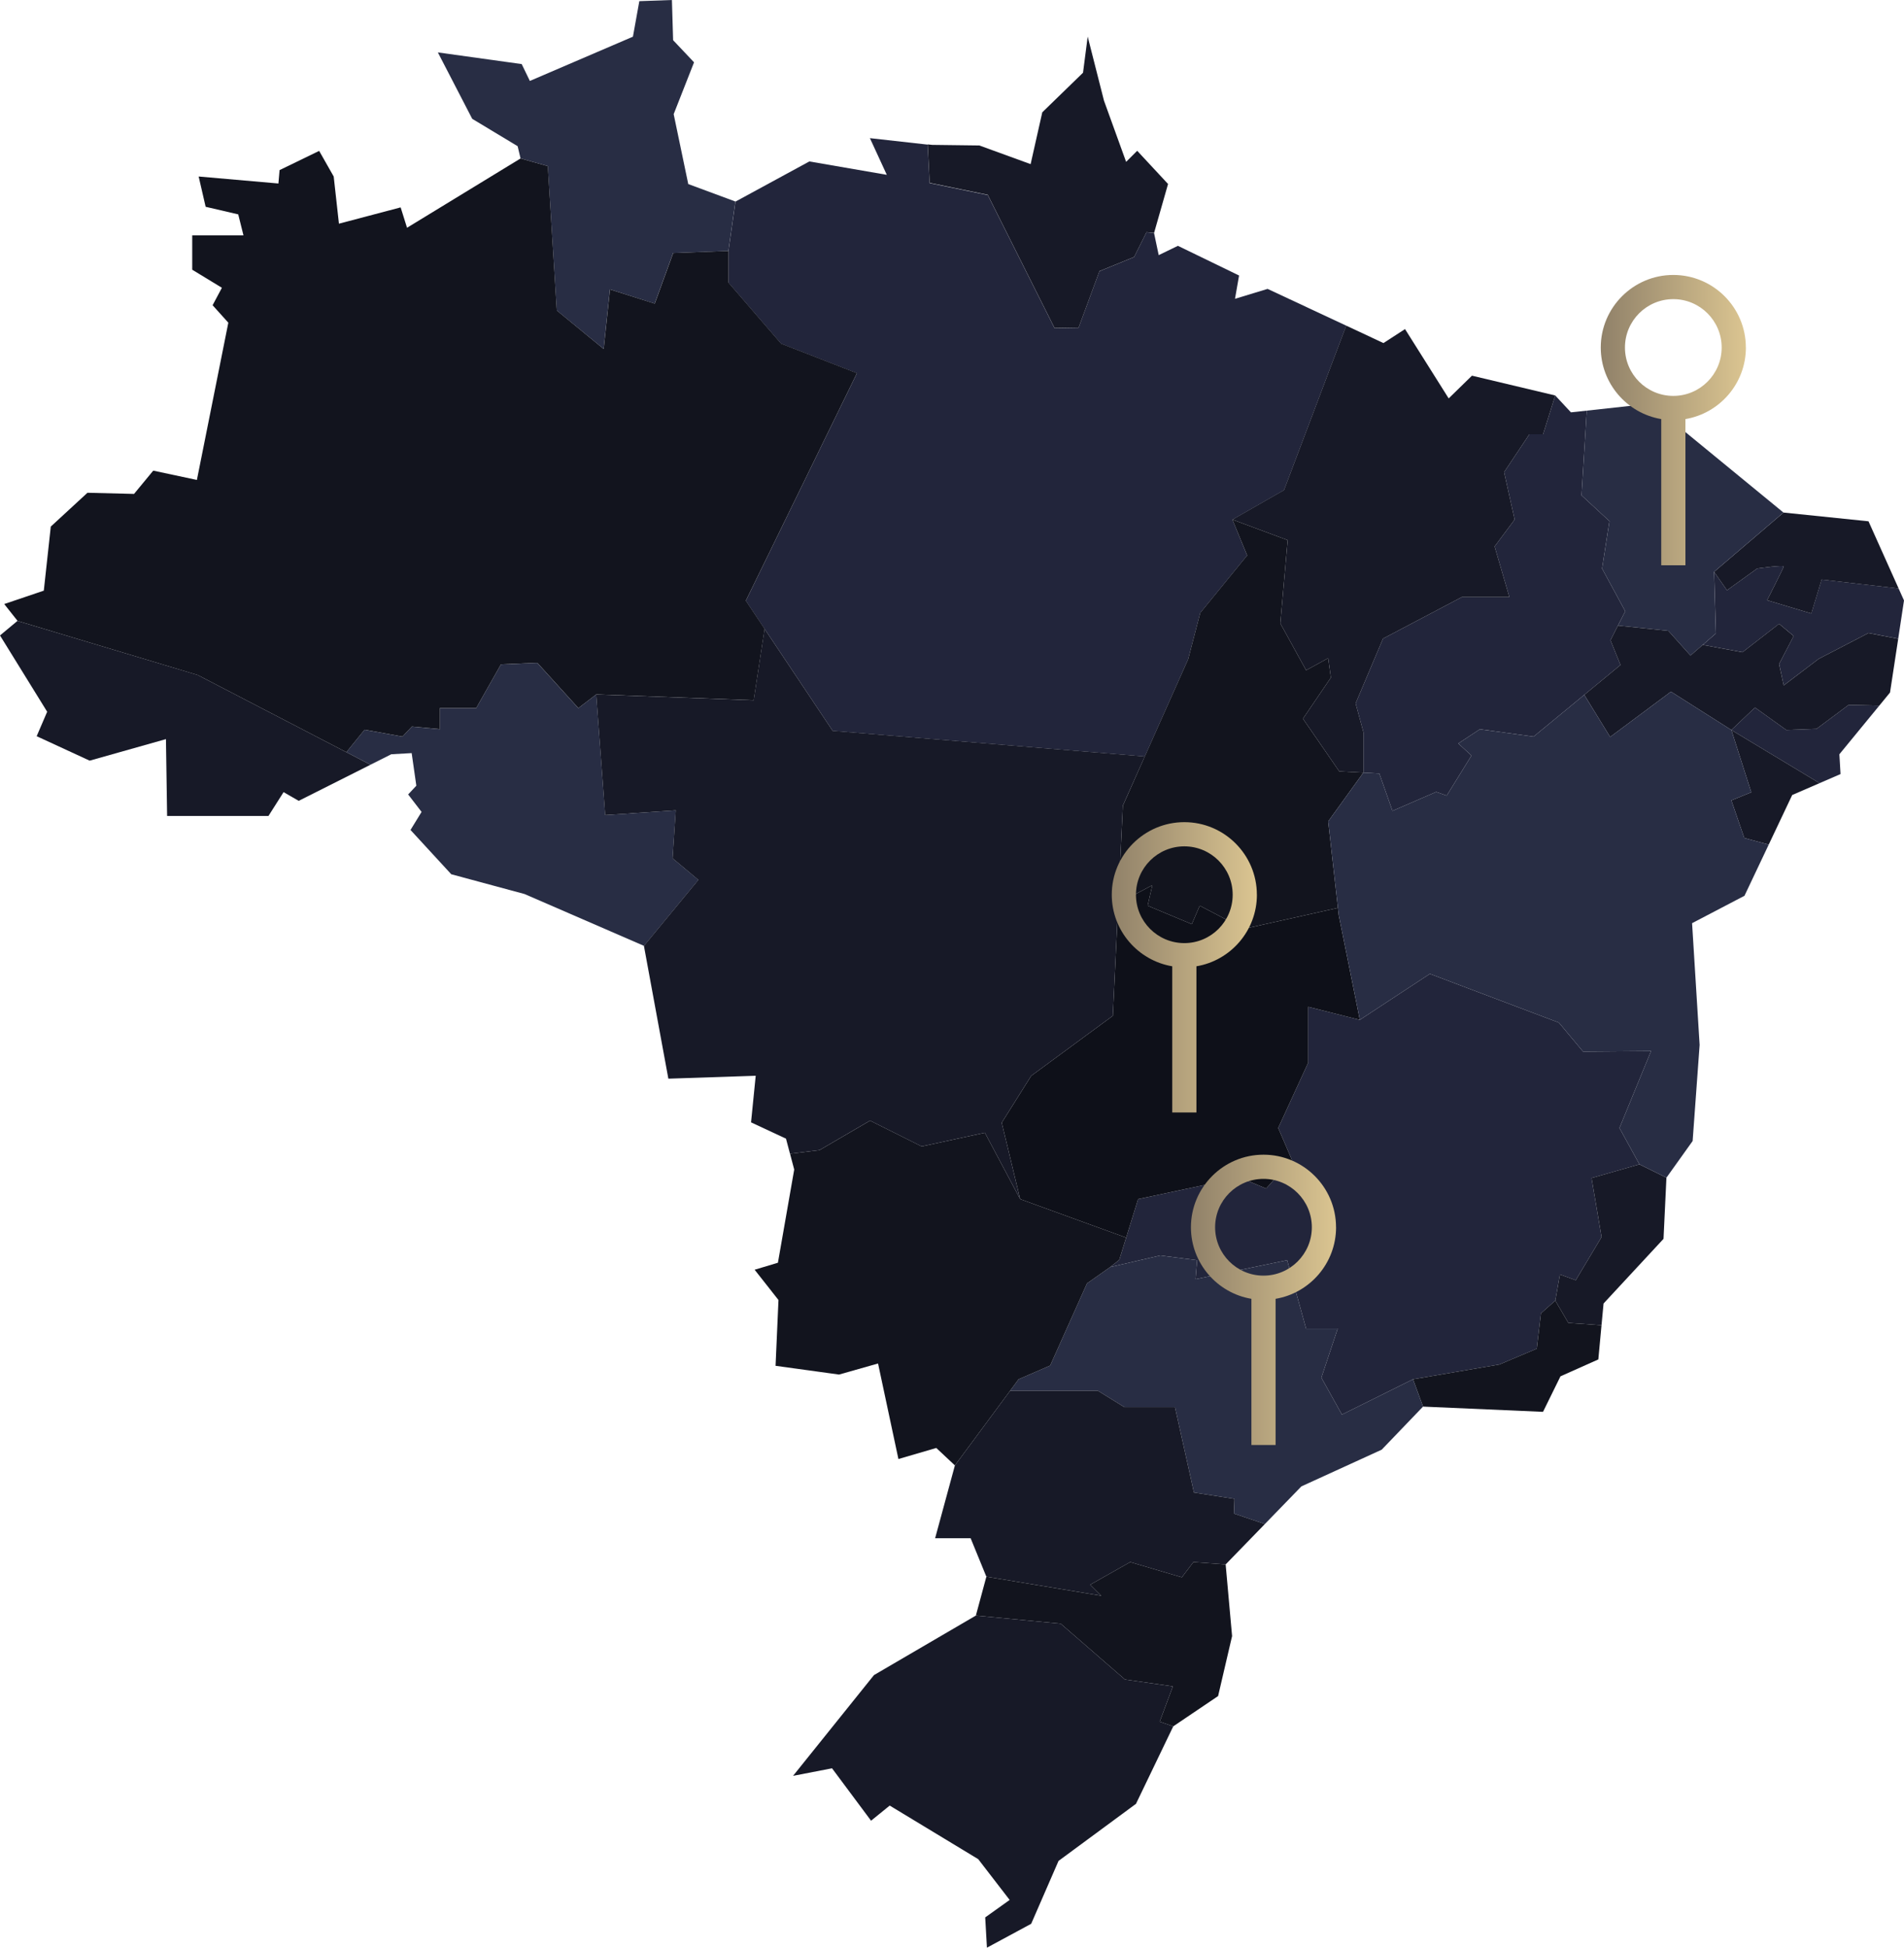
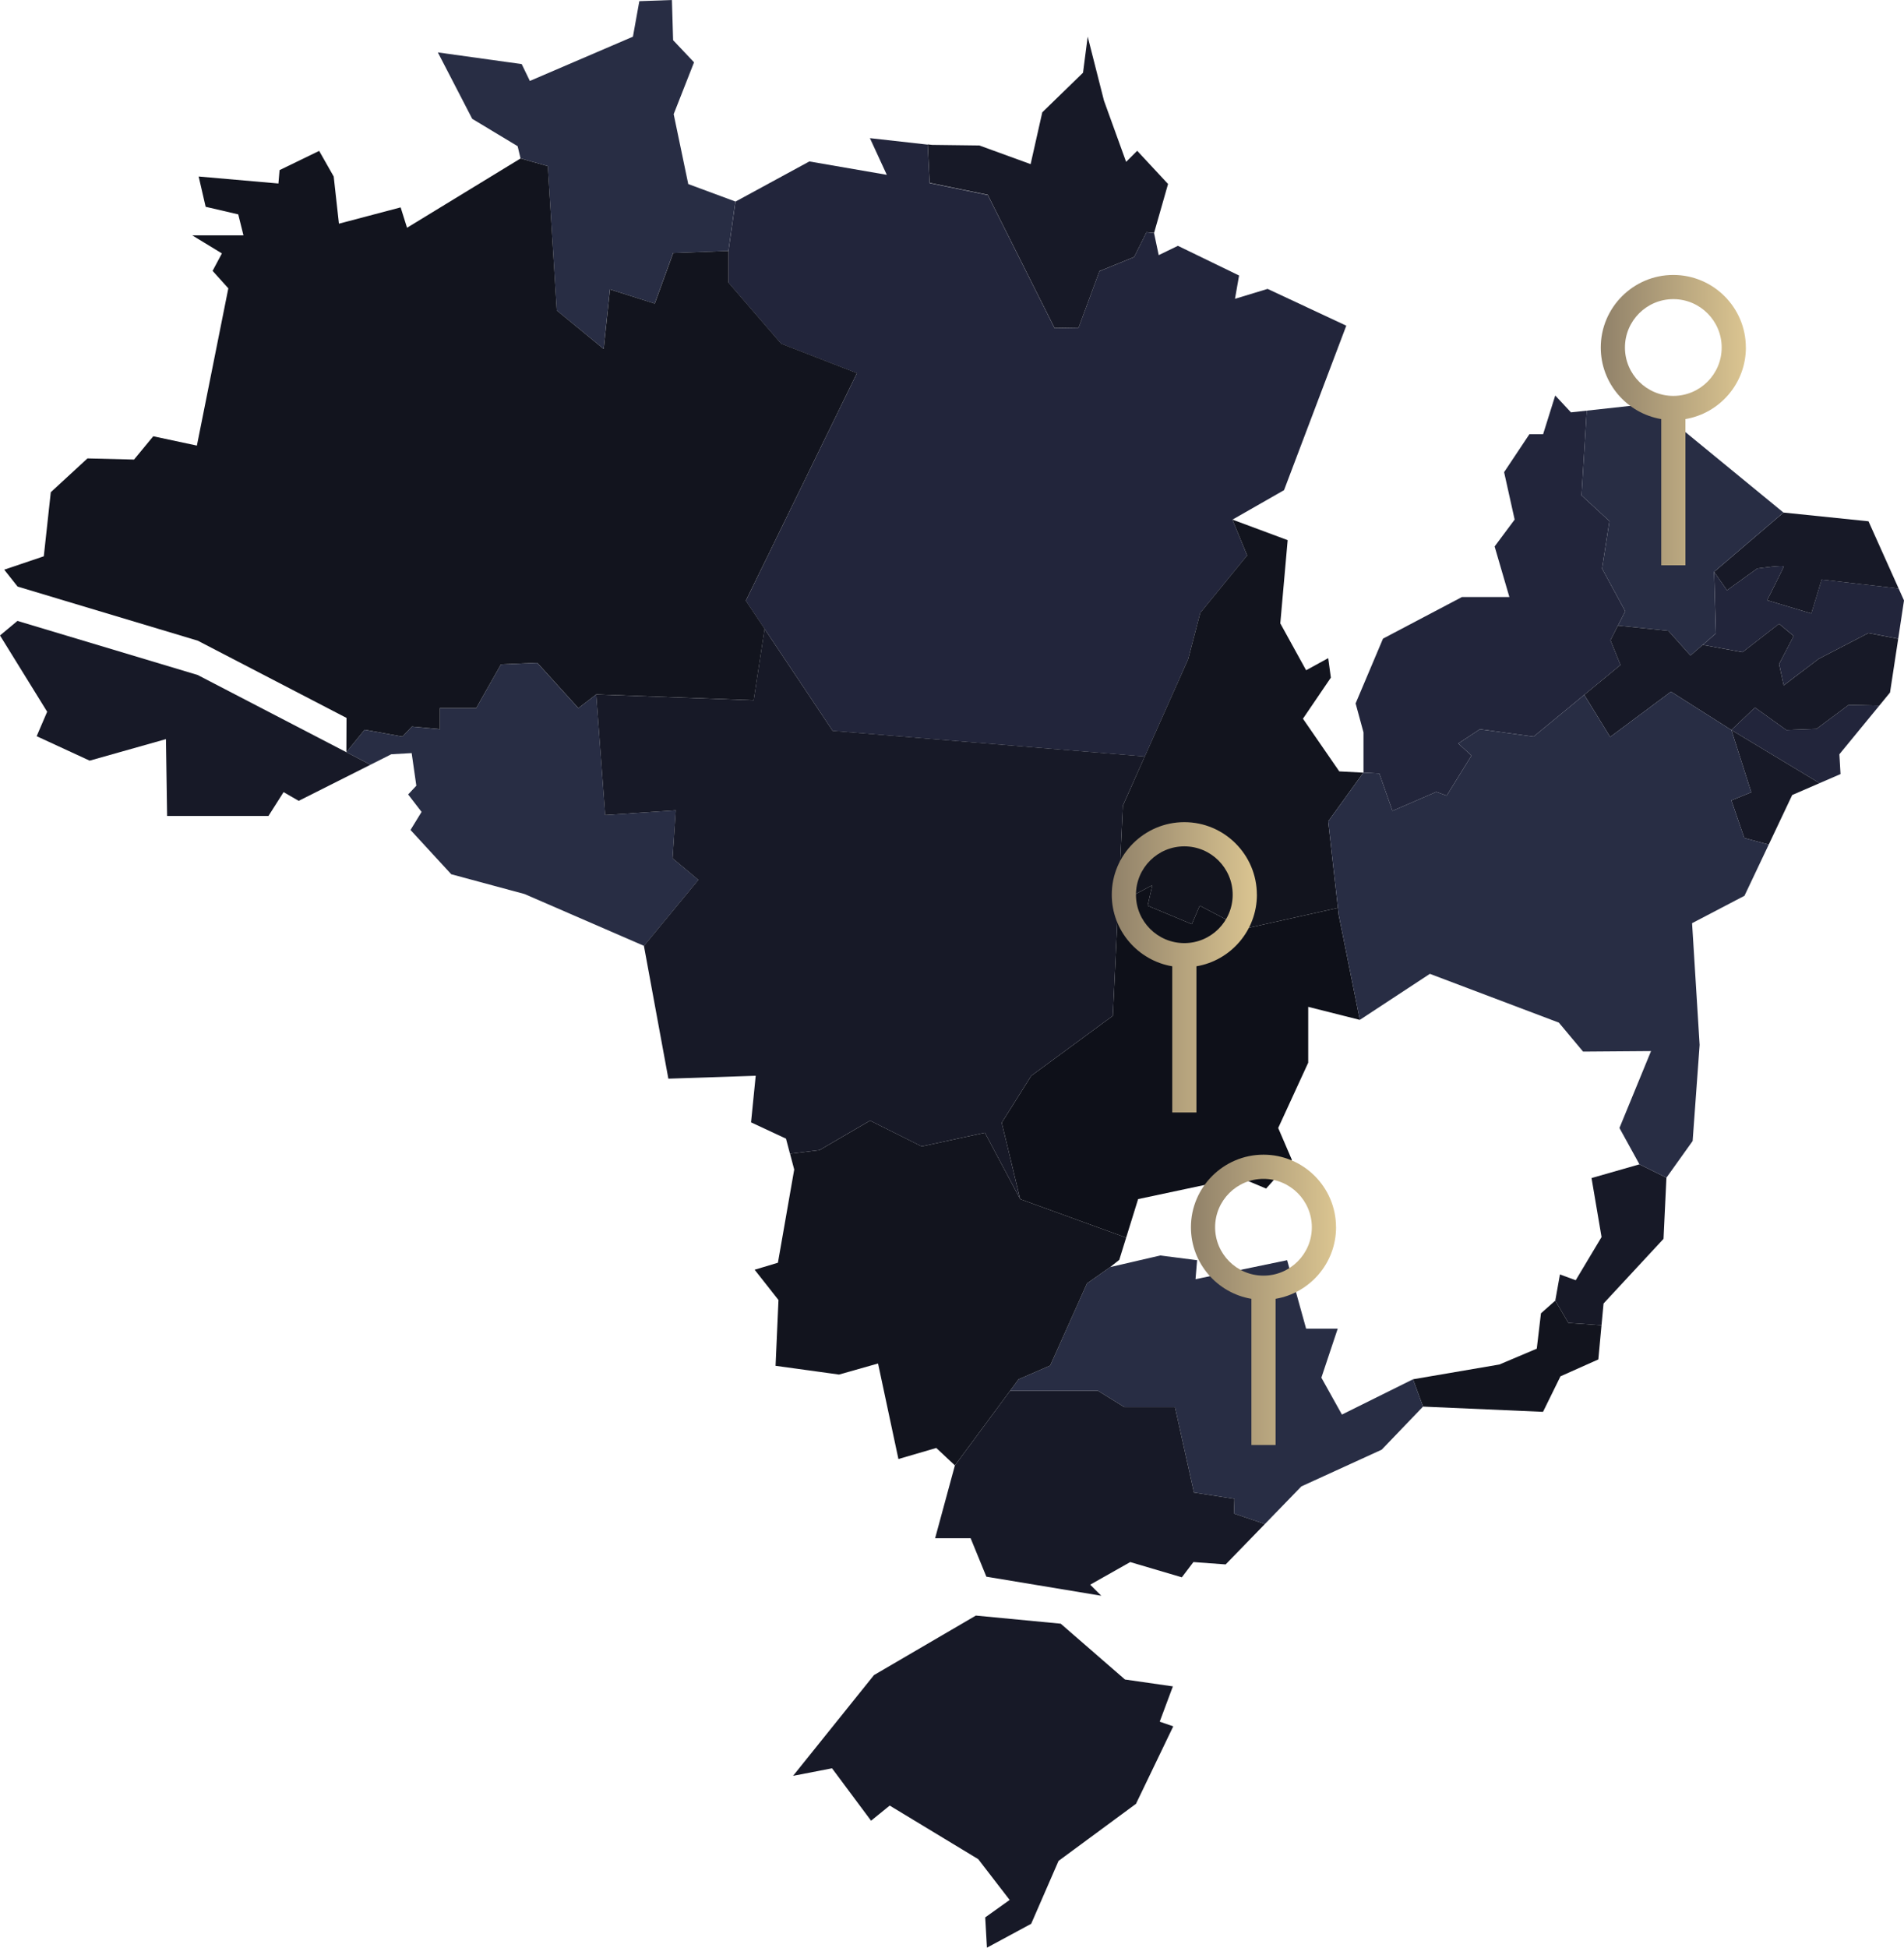
<svg xmlns="http://www.w3.org/2000/svg" xmlns:xlink="http://www.w3.org/1999/xlink" id="OBJECTS" viewBox="0 0 509.41 520.94">
  <defs>
    <style>.cls-1{fill:url(#linear-gradient);}.cls-1,.cls-2,.cls-3,.cls-4,.cls-5,.cls-6,.cls-7,.cls-8{stroke-width:0px;}.cls-2{fill:#22253b;}.cls-3{fill:#0e1019;}.cls-4{fill:#12141e;}.cls-5{fill:url(#linear-gradient-2);}.cls-6{fill:#171927;}.cls-7{fill:#282d44;}.cls-8{fill:url(#linear-gradient-3);}</style>
    <linearGradient id="linear-gradient" x1="297.45" y1="258.72" x2="336.27" y2="258.72" gradientUnits="userSpaceOnUse">
      <stop offset="0" stop-color="#908169" />
      <stop offset="1" stop-color="#dbc591" />
    </linearGradient>
    <linearGradient id="linear-gradient-2" x1="428.27" y1="112.36" x2="467.1" y2="112.36" xlink:href="#linear-gradient" />
    <linearGradient id="linear-gradient-3" x1="318.63" y1="347.66" x2="357.45" y2="347.66" xlink:href="#linear-gradient" />
  </defs>
  <path class="cls-2" d="M484.62,164.09l-11.83-3.55s4.24-8.38,4.44-8.97c.2-.59-7.1.49-7.1.49l-8.08,5.82-3.45-4.93.49,16.47-3.52,3.06,10.62,1.96,9.81-7.59,3.89,3.25-3.89,7.49,1.23,5.72,9.37-7.1,13.31-6.9,7.95,1.53,1.55-10.24-1.44-3.2-20.6-2.39-2.76,9.07Z" />
  <path class="cls-6" d="M499.91,139.43l-22.74-2.34-18.57,15.86,3.45,4.93,8.08-5.82s7.3-1.08,7.1-.49c-.2.59-4.44,8.97-4.44,8.97l11.83,3.55,2.76-9.07,20.6,2.39-8.07-17.99Z" />
  <polygon class="cls-2" points="494.58 188.55 486 194.95 477.92 195.25 469.54 189.24 463.22 195.25 486.82 209.47 492.43 207.04 492.12 201.74 502.81 188.72 494.58 188.55" />
  <polygon class="cls-6" points="468.55 211.91 463.22 214.08 466.68 224.14 473.22 225.9 479.5 212.64 486.82 209.47 463.22 195.25 468.55 211.91" />
  <polygon class="cls-2" points="432.87 167.32 434.83 163.49 428.63 152.07 430.6 139.39 423.13 132.49 424.53 109.83 420.3 110.29 416.1 105.78 412.85 116.15 409.18 116.15 402.42 126.29 405.24 138.97 399.88 146.16 403.83 159.68 391.15 159.68 370.02 170.81 362.69 188.14 364.8 195.89 364.8 206.6 364.76 206.66 369.03 206.88 372.55 216.88 384.25 211.81 387.06 212.8 393.69 202.09 390.16 198.85 395.94 195.05 410.31 197.02 423.86 185.85 433.56 177.86 430.88 171.24 432.87 167.32" />
  <polygon class="cls-7" points="477.16 137.09 441.65 107.96 424.53 109.83 423.13 132.49 430.6 139.39 428.63 152.07 434.83 163.49 432.87 167.32 446.37 168.73 452.28 175.33 455.56 172.48 459.08 169.42 458.59 152.95 477.16 137.09" />
  <path class="cls-2" d="M360.18,87.1l-21.04-9.83-8.72,2.65,1.09-6.23-16.36-7.94-5.14,2.49-1.25-5.92-2.02-.2-3.32,6.64-9.27,3.78-5.58,15.11-6.44.11-17.85-35.59-15.56-3.2s-.28-5.95-.52-10.29l-15.46-1.73,4.52,9.81-20.72-3.58-19.78,10.75-1.87,13.22v8.45l14.09,16.34,20.29,7.89-29.73,60.86,5.03,7.53,18.22,27.27,83.5,6.85,11.6-26.01,3.24-12.4,12.54-15.36-3.94-9.58,13.81-7.89,16.65-43.98Z" />
  <polygon class="cls-7" points="184.14 49.23 180.24 30.53 185.69 16.67 180.09 10.75 179.77 0 171.05 .31 169.34 9.81 141.76 21.65 139.58 17.14 117.15 14.02 126.34 31.78 138.49 39.1 139.27 42.37 146.56 44.43 148.96 83.04 161.5 93.32 163.19 77.4 175.16 81.21 180.09 67.68 194.89 67.12 196.75 53.9 184.14 49.23" />
  <path class="cls-6" d="M264.29,52.15l17.85,35.59,6.44-.11,5.58-15.11,9.27-3.78,3.32-6.64,2.02.2,3.74-13.09-8.26-8.88-2.96,2.96-5.92-16.36-4.36-17.14-1.25,9.66-10.9,10.59-3.12,13.86-13.71-4.99-12.62-.16-1.2-.13c.23,4.35.52,10.29.52,10.29l15.56,3.2Z" />
-   <polygon class="cls-6" points="329.72 138.97 344.51 144.47 342.54 166.73 349.45 179.27 355.36 176.03 356.07 181.24 348.6 192.23 358.32 206.32 364.76 206.66 364.8 206.6 364.8 195.89 362.69 188.14 370.02 170.81 391.15 159.68 403.83 159.68 399.88 146.16 405.24 138.97 402.42 126.29 409.18 116.15 412.85 116.15 416.1 105.78 393.82 100.48 387.59 106.56 375.91 88.02 370.14 91.76 360.18 87.1 343.53 131.08 329.72 138.97" />
-   <polygon class="cls-2" points="433.28 301.7 441.73 281.13 423.55 281.27 417.07 273.52 382.56 260.47 363.82 272.78 350.01 269.3 350.01 284.23 341.98 301.7 345.64 310.22 338.74 317.9 331.69 314.94 304.5 320.72 301.3 331.03 299.46 336.97 297.03 338.9 310.42 335.8 320.28 337.06 319.86 342.14 344.37 337.06 349.45 355.38 357.9 355.38 353.53 368.48 359.03 378.35 378.05 368.91 401.15 364.96 411.16 360.73 412.28 351.27 416.11 347.87 417.36 340.87 421.58 342.42 428.49 330.87 425.81 315.09 438.63 311.42 433.28 301.7" />
  <polygon class="cls-6" points="499.9 169.32 486.59 176.22 477.23 183.32 475.99 177.6 479.89 170.11 475.99 166.85 466.18 174.45 455.56 172.48 452.28 175.33 446.37 168.73 432.87 167.32 430.88 171.24 433.56 177.86 423.86 185.85 430.79 197.12 447.06 185 463.22 195.25 469.54 189.24 477.92 195.25 486 194.95 494.58 188.55 502.81 188.72 505.67 185.23 507.86 170.85 499.9 169.32" />
  <polygon class="cls-4" points="364.76 206.66 358.32 206.32 348.6 192.23 356.07 181.24 355.36 176.03 349.45 179.27 342.54 166.73 344.51 144.47 329.72 138.97 333.67 148.55 321.13 163.91 317.89 176.31 306.28 202.32 300.42 215.48 299.17 241.63 308.31 236.75 307.04 242.24 318.87 247.18 320.99 242.24 332.82 248.44 357.96 242.83 355.36 219.7 364.76 206.66" />
  <polygon class="cls-3" points="358.18 244.78 357.96 242.83 332.82 248.44 320.99 242.24 318.87 247.18 307.04 242.24 308.31 236.75 299.17 241.63 297.74 271.69 275.9 287.75 268.01 300.29 272.94 320.72 301.3 331.03 304.5 320.72 331.69 314.94 338.74 317.9 345.64 310.22 341.98 301.7 350.01 284.23 350.01 269.3 363.82 272.78 358.18 244.78" />
  <polygon class="cls-6" points="425.81 315.09 428.49 330.87 421.58 342.42 417.36 340.87 416.11 347.87 419.61 353.83 428.48 354.45 429.03 348.64 445.07 331.35 445.85 314.99 438.63 311.42 425.81 315.09" />
  <polygon class="cls-4" points="419.61 353.83 416.11 347.87 412.28 351.27 411.16 360.73 401.15 364.96 378.05 368.91 380.73 376.22 412.83 377.62 417.5 368.12 427.63 363.6 428.48 354.45 419.61 353.83" />
  <polygon class="cls-7" points="359.03 378.35 353.53 368.48 357.9 355.38 349.45 355.38 344.37 337.06 319.86 342.14 320.28 337.06 310.42 335.8 297.03 338.9 290.83 343.26 280.97 365.24 272.52 368.91 270.23 372.01 293.79 372.01 300.84 376.37 314.36 376.37 319.44 399.2 330.28 400.89 330.14 404.83 338.42 407.62 348.18 397.56 369.67 387.74 380.73 376.22 378.05 368.91 359.03 378.35" />
  <polygon class="cls-6" points="330.28 400.89 319.44 399.2 314.36 376.37 300.84 376.37 293.79 372.01 270.23 372.01 255.48 391.95 250.19 411.42 259.69 411.42 263.9 421.71 294.64 426.81 291.68 423.85 302.39 417.8 316.2 421.88 319.29 417.8 327.92 418.43 338.42 407.62 330.14 404.83 330.28 400.89" />
  <polygon class="cls-7" points="473.22 225.9 466.68 224.14 463.22 214.08 468.55 211.91 463.22 195.25 447.06 185 430.79 197.12 423.86 185.85 410.31 197.02 395.94 195.05 390.16 198.85 393.69 202.09 387.06 212.8 384.25 211.81 372.55 216.88 369.03 206.88 364.76 206.66 355.36 219.7 357.96 242.83 358.18 244.78 363.82 272.78 382.56 260.47 417.07 273.52 423.55 281.27 441.73 281.13 433.28 301.7 438.63 311.42 445.85 314.99 452.86 305.18 454.73 279.48 452.71 246.92 466.73 239.59 473.22 225.9" />
  <polygon class="cls-4" points="272.94 320.72 263.5 302.97 246.6 306.63 232.79 299.73 219.26 307.62 211.37 308.59 212.49 312.81 208.13 337.74 201.9 339.61 208.28 347.71 207.5 365.31 224.48 367.65 234.92 364.69 240.37 390.24 250.5 387.28 255.48 391.95 270.23 372.01 272.52 368.91 280.97 365.24 290.83 343.26 297.03 338.9 299.46 336.97 301.3 331.03 272.94 320.72" />
  <polygon class="cls-7" points="179.95 229.56 180.8 216.74 161.92 218.01 159.52 185.75 154.73 189.41 143.74 177.29 134.02 177.72 127.4 189.41 117.68 189.41 117.68 195.05 110.21 194.34 107.68 197.02 97.53 195.19 92.67 201.19 99.12 204.54 104.69 201.74 110.14 201.43 111.39 210.15 109.2 212.49 112.79 217.16 109.83 221.99 120.73 233.83 140.36 239.13 172.3 252.99 186.86 235.34 179.95 229.56" />
  <polygon class="cls-6" points="92.67 201.19 52.87 180.53 4.67 166.07 0 169.96 12.62 190.37 9.81 196.91 23.99 203.45 44.4 197.69 44.71 218.25 71.82 218.25 75.87 211.87 79.92 214.2 99.12 204.54 92.67 201.19" />
  <path class="cls-6" d="M222.78,195.47l-18.22-27.27c-1.07,7.11-2.92,19.1-2.92,19.1l-42.13-1.55,2.4,32.26,18.88-1.27-.85,12.82,6.9,5.78-14.56,17.65,6.54,35.52,23.37-.78-1.25,12.46,9.35,4.36,1.07,4.04,7.89-.97,13.53-7.89,13.81,6.9,16.91-3.66,9.44,17.75-4.93-20.43,7.89-12.54,21.84-16.06,1.43-30.06,1.25-26.16,5.87-13.15-83.5-6.85Z" />
-   <polygon class="cls-4" points="316.2 421.88 302.39 417.8 291.68 423.85 294.64 426.81 263.9 421.71 261.09 432.11 283.79 434.28 300.98 449.21 313.8 451.05 310.28 460.49 313.9 461.74 325.9 453.64 329.64 437.6 327.92 418.43 319.29 417.8 316.2 421.88" />
  <polygon class="cls-6" points="313.8 451.05 300.98 449.21 283.79 434.28 261.09 432.11 233.83 448.03 212.18 474.98 222.61 472.96 233.05 486.98 238.04 482.93 261.72 497.26 270.13 508.17 263.59 512.84 264.05 520.94 275.89 514.55 283.21 497.73 303.93 482.46 313.9 461.74 310.28 460.49 313.8 451.05" />
-   <path class="cls-4" d="M92.67,201.19l4.87-6.01,10.14,1.83,2.54-2.68,7.47.7v-5.64h9.72l6.62-11.69,9.72-.42,10.99,12.12,4.79-3.66,42.13,1.55s1.84-11.99,2.92-19.1l-5.03-7.53,29.73-60.86-20.29-7.89-14.09-16.34v-8.45l-14.79.56-4.93,13.53-11.98-3.8-1.69,15.92-12.54-10.29-2.4-38.6-7.29-2.06-30.38,18.54-1.71-5.45-16.51,4.36-1.4-12.62-3.89-6.85-10.59,5.14-.31,3.58-21.34-1.87,1.87,8.1,8.72,2.03,1.4,5.61h-13.71v9.19l7.94,4.83-2.49,4.67,4.21,4.67-8.41,42.06-11.68-2.49-5.14,6.23-12.46-.31-9.81,9.04-1.87,17.14-10.59,3.58,3.58,4.52,48.2,14.47,39.8,20.66Z" />
+   <path class="cls-4" d="M92.67,201.19l4.87-6.01,10.14,1.83,2.54-2.68,7.47.7v-5.64h9.72l6.62-11.69,9.72-.42,10.99,12.12,4.79-3.66,42.13,1.55s1.84-11.99,2.92-19.1l-5.03-7.53,29.73-60.86-20.29-7.89-14.09-16.34v-8.45l-14.79.56-4.93,13.53-11.98-3.8-1.69,15.92-12.54-10.29-2.4-38.6-7.29-2.06-30.38,18.54-1.71-5.45-16.51,4.36-1.4-12.62-3.89-6.85-10.59,5.14-.31,3.58-21.34-1.87,1.87,8.1,8.72,2.03,1.4,5.61h-13.71l7.94,4.83-2.49,4.67,4.21,4.67-8.41,42.06-11.68-2.49-5.14,6.23-12.46-.31-9.81,9.04-1.87,17.14-10.59,3.58,3.58,4.52,48.2,14.47,39.8,20.66Z" />
  <path class="cls-1" d="M336.27,239.31c0-10.71-8.71-19.41-19.41-19.41s-19.41,8.71-19.41,19.41c0,9.6,7.01,17.6,16.18,19.14v39.1h6.47v-39.1c9.17-1.54,16.18-9.54,16.18-19.14h0ZM316.86,252.25c-7.14,0-12.94-5.8-12.94-12.94s5.8-12.94,12.94-12.94,12.94,5.8,12.94,12.94-5.8,12.94-12.94,12.94Z" />
  <path class="cls-5" d="M467.1,92.95c0-10.71-8.71-19.41-19.41-19.41s-19.41,8.71-19.41,19.41c0,9.6,7.01,17.6,16.18,19.14v39.1h6.47v-39.1c9.17-1.54,16.18-9.54,16.18-19.14h0ZM447.69,105.89c-7.14,0-12.94-5.8-12.94-12.94s5.8-12.94,12.94-12.94,12.94,5.8,12.94,12.94-5.8,12.94-12.94,12.94Z" />
  <path class="cls-8" d="M357.45,328.25c0-10.71-8.71-19.41-19.41-19.41s-19.41,8.71-19.41,19.41c0,9.6,7.01,17.6,16.18,19.14v39.1h6.47v-39.1c9.17-1.54,16.18-9.54,16.18-19.14h0ZM338.04,341.19c-7.14,0-12.94-5.8-12.94-12.94s5.8-12.94,12.94-12.94,12.94,5.8,12.94,12.94-5.8,12.94-12.94,12.94Z" />
</svg>